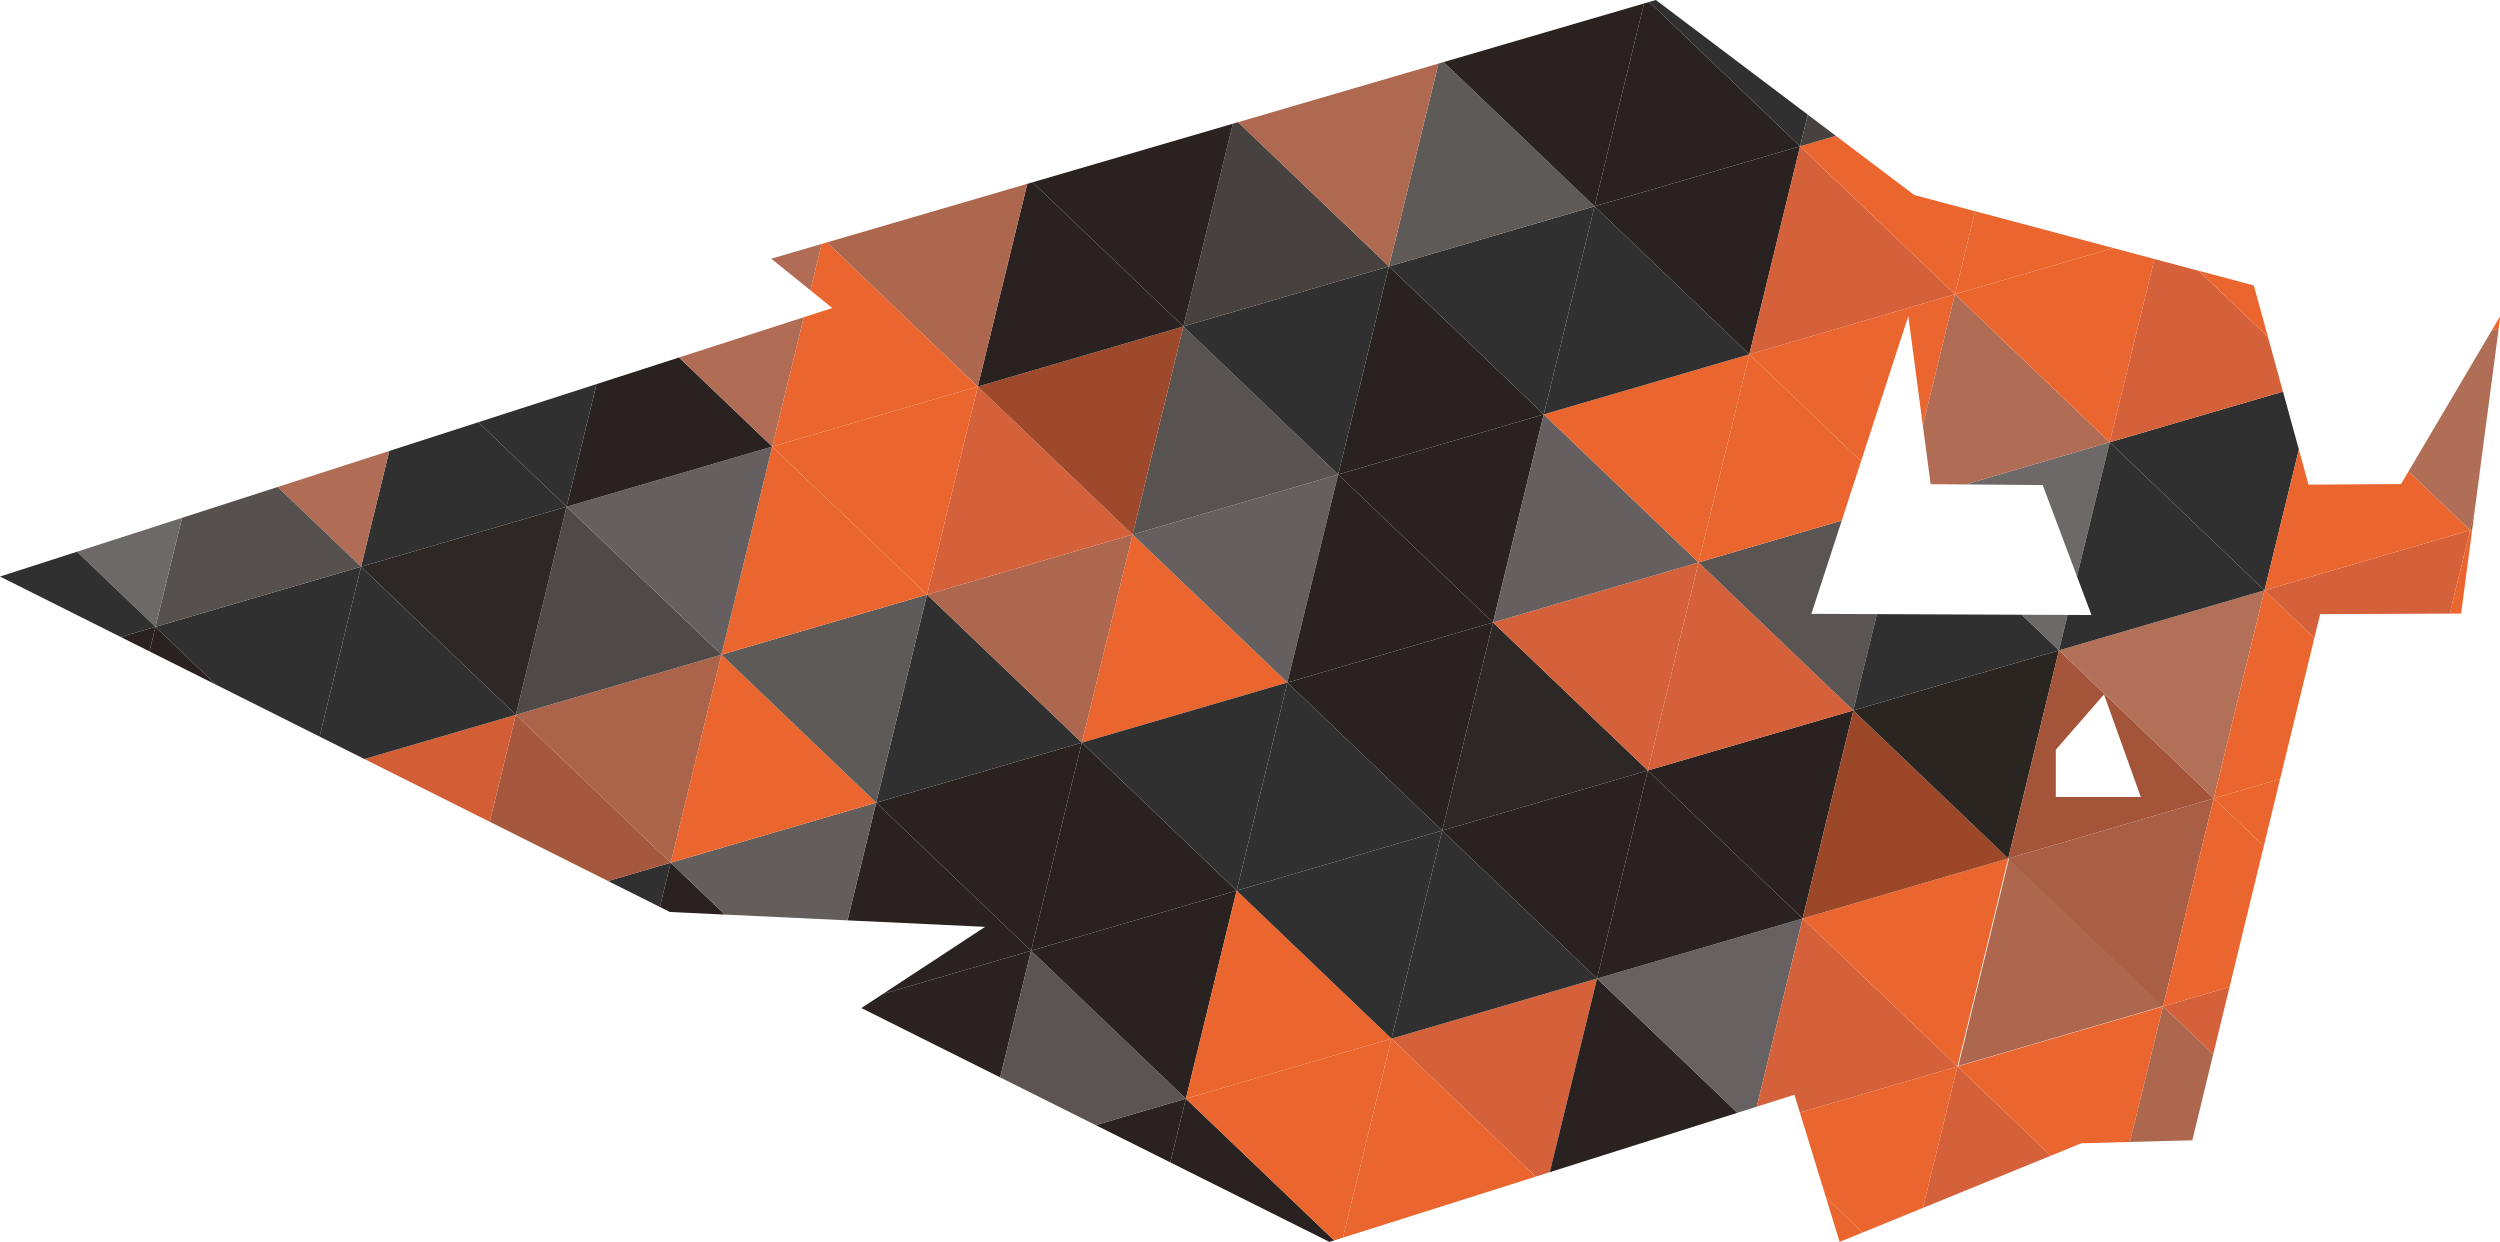
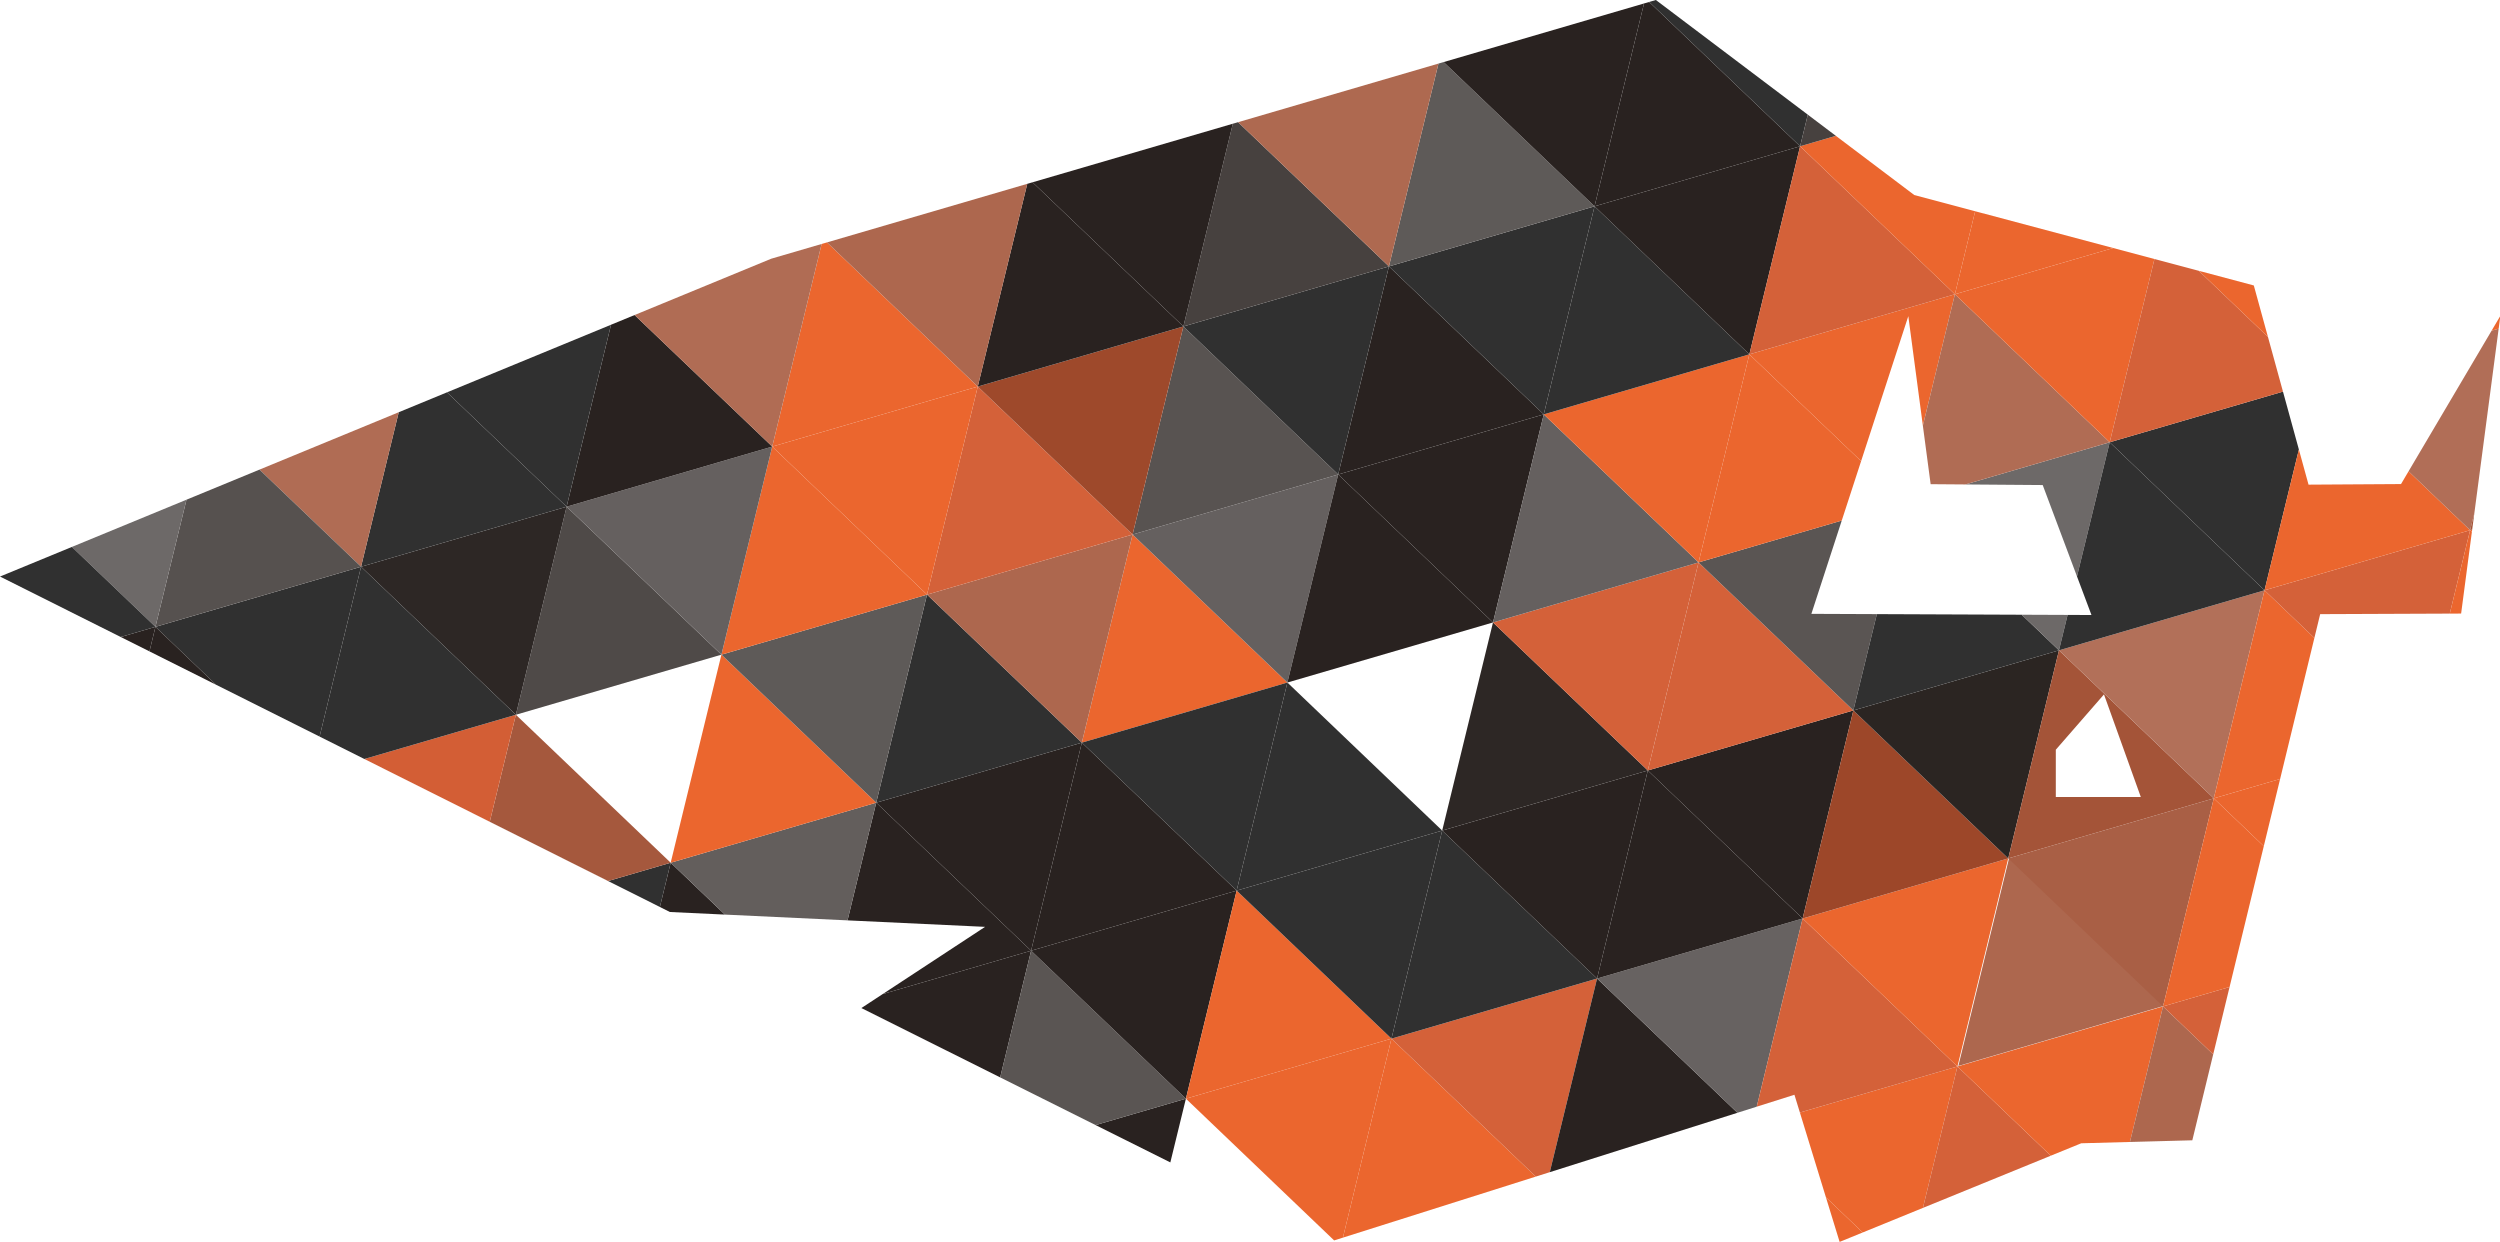
<svg xmlns="http://www.w3.org/2000/svg" id="Layer_1" data-name="Layer 1" viewBox="0 0 427.63 212.49">
  <defs>
    <style>.cls-1{fill:none;}.cls-2{clip-path:url(#clip-path);}.cls-3{fill:#cc9c8b;}.cls-4{fill:#292220;}.cls-5{fill:#eb662e;}.cls-6{fill:#6f6b6a;}.cls-7{fill:#635e5c;}.cls-8{fill:#303030;}.cls-9{fill:#d46139;}.cls-10{fill:#ab634a;}.cls-11{fill:#a5583d;}.cls-12{fill:#5a5553;}.cls-13{fill:#5e5a58;}.cls-14{fill:#4f4a48;}.cls-15{fill:#d35e35;}.cls-16{fill:#ad674e;}.cls-17{fill:#65605f;}.cls-18{fill:#2d2725;}.cls-19{fill:#585351;}.cls-20{fill:#9e492b;}.cls-21{fill:#b06c54;}.cls-22{fill:#56514f;}.cls-23{fill:#6d6968;}.cls-24{fill:#47413f;}.cls-25{fill:#ff7d50;}.cls-26{fill:#676261;}.cls-27{fill:#ae6950;}.cls-28{fill:#a5563b;}.cls-29{fill:#3c3634;}.cls-30{fill:#433d3b;}.cls-31{fill:#a04d30;}.cls-32{fill:#9d4729;}.cls-33{fill:#2b2522;}.cls-34{fill:#a95f45;}.cls-35{fill:#a45438;}.cls-36{fill:#b27059;}.cls-37{fill:#b16e57;}.cls-38{fill:#a35236;}</style>
    <clipPath id="clip-path">
-       <path class="cls-1" d="M410.7,82.8l-15.82.1-9.36-34.07L327.44,33.36,283.24,0,131.93,44.25l10.43,8.44L0,98.62,114.59,156l53.91,2.54-21.16,13.89,80.06,40,79.54-25.17,7.73,25.17L356,195.56l19-.51,21.87-90,24.11-.1,6.71-50.92ZM309.84,105l16.58-50.92,3.82,28.74,19.17.15,8.34,22.23Zm41.81,31.33v-8.09l8.24-9.46,6.3,17.55Z" />
+       <path class="cls-1" d="M410.7,82.8l-15.82.1-9.36-34.07L327.44,33.36,283.24,0,131.93,44.25L0,98.62,114.59,156l53.91,2.54-21.16,13.89,80.06,40,79.54-25.17,7.73,25.17L356,195.56l19-.51,21.87-90,24.11-.1,6.71-50.92ZM309.84,105l16.58-50.92,3.82,28.74,19.17.15,8.34,22.23Zm41.81,31.33v-8.09l8.24-9.46,6.3,17.55Z" />
    </clipPath>
  </defs>
  <title>Монтажная область 66</title>
  <g class="cls-2">
    <polygon class="cls-3" points="106.04 183.17 141.2 172.89 132.52 208.48 106.04 183.17" />
    <polygon class="cls-4" points="114.72 147.57 141.2 172.89 106.04 183.17 114.72 147.57" />
    <polygon class="cls-5" points="106.04 183.17 132.52 208.48 97.35 218.76 106.04 183.17" />
    <polygon class="cls-6" points="141.2 172.89 167.68 198.21 132.52 208.48 141.2 172.89" />
    <polygon class="cls-4" points="149.88 137.3 176.37 162.62 141.2 172.89 149.88 137.3" />
    <polygon class="cls-7" points="114.72 147.57 149.88 137.3 141.2 172.89 114.72 147.57" />
    <polygon class="cls-8" points="79.56 157.85 114.72 147.57 106.04 183.17 79.56 157.85" />
    <polygon class="cls-9" points="97.35 218.76 132.52 208.48 123.83 244.07 97.35 218.76" />
    <polygon class="cls-9" points="132.52 208.48 159 233.8 123.83 244.07 132.52 208.48" />
    <polygon class="cls-8" points="132.52 208.48 167.68 198.21 159 233.8 132.52 208.48" />
    <polygon class="cls-4" points="141.2 172.89 176.37 162.62 167.68 198.21 141.2 172.89" />
    <polygon class="cls-4" points="149.88 137.3 185.05 127.03 176.37 162.62 149.88 137.3" />
    <polygon class="cls-5" points="123.4 111.98 149.88 137.3 114.72 147.57 123.4 111.98" />
-     <polygon class="cls-10" points="88.24 122.26 123.4 111.98 114.72 147.57 88.24 122.26" />
    <polygon class="cls-11" points="88.24 122.26 114.72 147.57 79.56 157.85 88.24 122.26" />
    <polygon class="cls-4" points="167.68 198.21 194.16 223.52 159 233.8 167.68 198.21" />
    <polygon class="cls-4" points="167.68 198.21 202.85 187.93 194.16 223.52 167.68 198.21" />
    <polygon class="cls-12" points="176.37 162.62 202.85 187.93 167.68 198.21 176.37 162.62" />
    <polygon class="cls-8" points="158.57 101.71 185.05 127.03 149.88 137.3 158.57 101.71" />
    <polygon class="cls-13" points="123.4 111.98 158.57 101.71 149.88 137.3 123.4 111.98" />
    <polygon class="cls-14" points="96.92 86.67 123.4 111.98 88.24 122.26 96.92 86.67" />
    <polygon class="cls-15" points="53.07 132.53 88.24 122.26 79.56 157.85 53.07 132.53" />
    <polygon class="cls-5" points="53.07 132.53 79.56 157.85 44.39 168.13 53.07 132.53" />
-     <polygon class="cls-4" points="202.85 187.93 229.33 213.25 194.16 223.52 202.85 187.93" />
    <polygon class="cls-4" points="176.37 162.62 211.53 152.34 202.85 187.93 176.37 162.62" />
    <polygon class="cls-4" points="185.05 127.03 211.53 152.34 176.37 162.62 185.05 127.03" />
    <polygon class="cls-5" points="193.73 91.43 220.21 116.75 185.05 127.03 193.73 91.43" />
    <polygon class="cls-16" points="158.57 101.71 193.73 91.43 185.05 127.03 158.57 101.71" />
    <polygon class="cls-5" points="132.09 76.39 158.57 101.71 123.4 111.98 132.09 76.39" />
    <polygon class="cls-17" points="96.92 86.67 132.09 76.39 123.4 111.98 96.92 86.67" />
    <polygon class="cls-18" points="61.76 96.94 96.92 86.67 88.24 122.26 61.76 96.94" />
    <polygon class="cls-8" points="61.76 96.94 88.24 122.26 53.07 132.53 61.76 96.94" />
    <polygon class="cls-9" points="17.91 142.81 53.07 132.53 44.39 168.13 17.91 142.81" />
    <polygon class="cls-5" points="202.85 187.93 238.01 177.66 229.33 213.25 202.85 187.93" />
    <polygon class="cls-5" points="211.53 152.34 238.01 177.66 202.85 187.93 211.53 152.34" />
    <polygon class="cls-8" points="185.05 127.03 220.21 116.75 211.53 152.34 185.05 127.03" />
    <polygon class="cls-17" points="193.73 91.43 228.9 81.16 220.21 116.75 193.73 91.43" />
    <polygon class="cls-9" points="167.25 66.12 193.73 91.43 158.57 101.71 167.25 66.12" />
    <polygon class="cls-5" points="132.09 76.39 167.25 66.12 158.57 101.71 132.09 76.39" />
    <polygon class="cls-4" points="105.61 51.08 132.09 76.39 96.92 86.67 105.61 51.08" />
    <polygon class="cls-8" points="70.44 61.35 105.61 51.08 96.92 86.67 70.44 61.35" />
    <polygon class="cls-8" points="70.44 61.35 96.92 86.67 61.76 96.94 70.44 61.35" />
    <polygon class="cls-8" points="26.59 107.22 61.76 96.94 53.07 132.53 26.59 107.22" />
    <polygon class="cls-4" points="26.59 107.22 53.07 132.53 17.91 142.81 26.59 107.22" />
    <polygon class="cls-5" points="229.33 213.25 264.49 202.97 255.81 238.56 229.33 213.25" />
    <polygon class="cls-5" points="238.01 177.66 264.49 202.97 229.33 213.25 238.01 177.66" />
    <polygon class="cls-8" points="211.53 152.34 246.69 142.07 238.01 177.66 211.53 152.34" />
    <polygon class="cls-8" points="220.21 116.75 246.69 142.07 211.53 152.34 220.21 116.75" />
    <polygon class="cls-19" points="202.42 55.84 228.9 81.16 193.73 91.43 202.42 55.84" />
    <polygon class="cls-20" points="167.25 66.12 202.42 55.84 193.73 91.43 167.25 66.12" />
    <polygon class="cls-5" points="140.77 40.8 167.25 66.12 132.09 76.39 140.77 40.8" />
    <polygon class="cls-21" points="105.61 51.08 140.77 40.8 132.09 76.39 105.61 51.08" />
    <polygon class="cls-9" points="79.13 25.76 105.61 51.08 70.44 61.35 79.13 25.76" />
    <polygon class="cls-21" points="35.28 71.63 70.44 61.35 61.76 96.94 35.28 71.63" />
    <polygon class="cls-22" points="35.28 71.63 61.76 96.94 26.59 107.22 35.28 71.63" />
    <polygon class="cls-4" points="-8.57 117.49 26.59 107.22 17.91 142.81 -8.57 117.49" />
    <polygon class="cls-15" points="-8.57 117.49 17.91 142.81 -17.25 153.08 -8.57 117.49" />
    <polygon class="cls-7" points="264.49 202.97 290.97 228.29 255.81 238.56 264.49 202.97" />
    <polygon class="cls-9" points="238.01 177.66 273.18 167.38 264.49 202.97 238.01 177.66" />
    <polygon class="cls-8" points="246.69 142.07 273.18 167.38 238.01 177.66 246.69 142.07" />
-     <polygon class="cls-4" points="220.21 116.75 255.38 106.47 246.69 142.07 220.21 116.75" />
    <polygon class="cls-4" points="228.9 81.16 255.38 106.47 220.21 116.75 228.9 81.16" />
    <polygon class="cls-4" points="237.58 45.57 264.06 70.88 228.9 81.16 237.58 45.57" />
    <polygon class="cls-8" points="202.42 55.84 237.58 45.57 228.9 81.16 202.42 55.84" />
    <polygon class="cls-4" points="175.94 30.53 202.42 55.84 167.25 66.12 175.94 30.53" />
    <polygon class="cls-16" points="140.77 40.8 175.94 30.53 167.25 66.12 140.77 40.8" />
    <polygon class="cls-16" points="114.29 15.49 140.77 40.8 105.61 51.08 114.29 15.49" />
    <polygon class="cls-9" points="79.13 25.76 114.29 15.49 105.61 51.08 79.13 25.76" />
    <polygon class="cls-5" points="43.96 36.04 79.13 25.76 70.44 61.35 43.96 36.04" />
    <polygon class="cls-5" points="43.96 36.04 70.44 61.35 35.28 71.63 43.96 36.04" />
    <polygon class="cls-23" points="0.11 81.9 35.28 71.63 26.59 107.22 0.11 81.9" />
    <polygon class="cls-8" points="0.11 81.9 26.59 107.22 -8.57 117.49 0.11 81.9" />
    <polygon class="cls-8" points="264.49 202.97 299.66 192.7 290.97 228.29 264.49 202.97" />
    <polygon class="cls-4" points="273.18 167.38 299.66 192.7 264.49 202.97 273.18 167.38" />
    <polygon class="cls-4" points="246.69 142.07 281.86 131.79 273.18 167.38 246.69 142.07" />
    <polygon class="cls-18" points="255.38 106.47 281.86 131.79 246.69 142.07 255.38 106.47" />
    <polygon class="cls-4" points="228.9 81.16 264.06 70.88 255.38 106.47 228.9 81.16" />
    <polygon class="cls-8" points="237.58 45.57 272.75 35.29 264.06 70.88 237.58 45.57" />
    <polygon class="cls-24" points="211.1 20.25 237.58 45.57 202.42 55.84 211.1 20.25" />
    <polygon class="cls-4" points="175.94 30.53 211.1 20.25 202.42 55.84 175.94 30.53" />
    <polygon class="cls-4" points="149.46 5.21 175.94 30.53 140.77 40.8 149.46 5.21" />
    <polygon class="cls-8" points="114.29 15.49 149.46 5.21 140.77 40.8 114.29 15.49" />
    <polygon class="cls-5" points="87.81 -9.83 114.29 15.49 79.13 25.76 87.81 -9.83" />
    <polygon class="cls-5" points="52.65 0.45 87.81 -9.83 79.13 25.76 52.65 0.45" />
    <polygon class="cls-5" points="52.65 0.45 79.13 25.76 43.96 36.04 52.65 0.45" />
    <polygon class="cls-5" points="8.8 46.31 43.96 36.04 35.28 71.63 8.8 46.31" />
    <polygon class="cls-25" points="8.8 46.31 35.28 71.63 0.11 81.9 8.8 46.31" />
    <polygon class="cls-13" points="-35.05 92.18 0.11 81.9 -8.57 117.49 -35.05 92.18" />
    <polygon class="cls-5" points="299.66 192.7 326.14 218.01 290.97 228.29 299.66 192.7" />
    <polygon class="cls-26" points="273.18 167.38 308.34 157.11 299.66 192.7 273.18 167.38" />
    <polygon class="cls-4" points="281.86 131.79 308.34 157.11 273.18 167.38 281.86 131.79" />
    <polygon class="cls-9" points="255.38 106.47 290.54 96.2 281.86 131.79 255.38 106.47" />
    <polygon class="cls-17" points="264.06 70.88 290.54 96.2 255.38 106.47 264.06 70.88" />
    <polygon class="cls-13" points="246.27 9.98 272.75 35.29 237.58 45.57 246.27 9.98" />
    <polygon class="cls-27" points="211.1 20.25 246.27 9.98 237.58 45.57 211.1 20.25" />
-     <polygon class="cls-8" points="184.62 -5.07 211.1 20.25 175.94 30.53 184.62 -5.07" />
    <polygon class="cls-8" points="149.46 5.21 184.62 -5.07 175.94 30.53 149.46 5.21" />
    <polygon class="cls-28" points="122.97 -20.11 149.46 5.21 114.29 15.49 122.97 -20.11" />
    <polygon class="cls-5" points="87.81 -9.83 122.97 -20.11 114.29 15.49 87.81 -9.83" />
    <polygon class="cls-29" points="61.33 -35.15 87.81 -9.83 52.65 0.45 61.33 -35.15" />
    <polygon class="cls-9" points="17.48 10.72 52.65 0.45 43.96 36.04 17.48 10.72" />
    <polygon class="cls-5" points="17.48 10.72 43.96 36.04 8.8 46.31 17.48 10.72" />
    <polygon class="cls-4" points="-26.37 56.59 8.8 46.31 0.11 81.9 -26.37 56.59" />
    <polygon class="cls-25" points="-26.37 56.59 0.11 81.9 -35.05 92.18 -26.37 56.59" />
    <polygon class="cls-5" points="299.66 192.7 334.82 182.42 326.14 218.01 299.66 192.7" />
    <polygon class="cls-9" points="308.34 157.11 334.82 182.42 299.66 192.7 308.34 157.11" />
    <polygon class="cls-4" points="281.86 131.79 317.02 121.52 308.34 157.11 281.86 131.79" />
    <polygon class="cls-9" points="290.54 96.2 317.02 121.52 281.86 131.79 290.54 96.2" />
    <polygon class="cls-5" points="264.06 70.88 299.23 60.61 290.54 96.2 264.06 70.88" />
    <polygon class="cls-8" points="272.75 35.29 299.23 60.61 264.06 70.88 272.75 35.29" />
    <polygon class="cls-4" points="281.43 -0.3 307.91 25.02 272.75 35.29 281.43 -0.3" />
    <polygon class="cls-4" points="246.27 9.98 281.43 -0.3 272.75 35.29 246.27 9.98" />
    <polygon class="cls-25" points="219.78 -15.34 246.27 9.98 211.1 20.25 219.78 -15.34" />
    <polygon class="cls-3" points="184.62 -5.07 219.78 -15.34 211.1 20.25 184.62 -5.07" />
    <polygon class="cls-25" points="158.14 -30.38 184.62 -5.07 149.46 5.21 158.14 -30.38" />
    <polygon class="cls-4" points="122.97 -20.11 158.14 -30.38 149.46 5.21 122.97 -20.11" />
    <polygon class="cls-5" points="26.16 -24.87 61.33 -35.15 52.65 0.45 26.16 -24.87" />
    <polygon class="cls-5" points="26.16 -24.87 52.65 0.45 17.48 10.72 26.16 -24.87" />
-     <polygon class="cls-30" points="-17.68 21 17.48 10.72 8.8 46.31 -17.68 21" />
    <polygon class="cls-4" points="-17.68 21 8.8 46.31 -26.37 56.59 -17.68 21" />
    <polygon class="cls-31" points="326.14 218.01 361.3 207.74 352.62 243.33 326.14 218.01" />
    <polygon class="cls-9" points="334.82 182.42 361.3 207.74 326.14 218.01 334.82 182.42" />
    <polygon class="cls-5" points="308.34 157.11 343.51 146.83 334.82 182.42 308.34 157.11" />
    <polygon class="cls-32" points="317.02 121.52 343.51 146.83 308.34 157.11 317.02 121.52" />
    <polygon class="cls-12" points="290.54 96.2 325.71 85.92 317.02 121.52 290.54 96.2" />
    <polygon class="cls-5" points="299.23 60.61 325.71 85.92 290.54 96.2 299.23 60.61" />
    <polygon class="cls-4" points="272.75 35.29 307.91 25.02 299.23 60.61 272.75 35.29" />
    <polygon class="cls-8" points="281.43 -0.3 316.6 -10.57 307.91 25.02 281.43 -0.3" />
    <polygon class="cls-4" points="254.95 -25.61 281.43 -0.3 246.27 9.98 254.95 -25.61" />
    <polygon class="cls-8" points="219.78 -15.34 254.95 -25.61 246.27 9.98 219.78 -15.34" />
    <polygon class="cls-23" points="-9 -14.6 26.16 -24.87 17.48 10.72 -9 -14.6" />
    <polygon class="cls-4" points="-9 -14.6 17.48 10.72 -17.68 21 -9 -14.6" />
    <polygon class="cls-32" points="361.3 207.74 387.78 233.06 352.62 243.33 361.3 207.74" />
    <polygon class="cls-5" points="334.82 182.42 369.99 172.15 361.3 207.74 334.82 182.42" />
    <polygon class="cls-33" points="317.02 121.52 352.19 111.24 343.51 146.83 317.02 121.52" />
    <polygon class="cls-8" points="325.71 85.92 352.19 111.24 317.02 121.52 325.71 85.92" />
    <polygon class="cls-5" points="299.23 60.61 334.39 50.33 325.71 85.92 299.23 60.61" />
    <polygon class="cls-9" points="307.91 25.02 334.39 50.33 299.23 60.61 307.91 25.02" />
    <polygon class="cls-5" points="361.3 207.74 396.47 197.46 387.78 233.06 361.3 207.74" />
    <polygon class="cls-16" points="369.99 172.15 396.47 197.46 361.3 207.74 369.99 172.15" />
    <polygon class="cls-16" points="343.67 146.74 370.15 172.05 334.98 182.33 343.67 146.74" />
    <polygon class="cls-34" points="343.51 146.83 378.67 136.56 369.99 172.15 343.51 146.83" />
    <polygon class="cls-35" points="352.19 111.24 378.67 136.56 343.51 146.83 352.19 111.24" />
    <polygon class="cls-23" points="325.71 85.92 360.87 75.65 352.19 111.24 325.71 85.92" />
    <polygon class="cls-21" points="334.39 50.33 360.87 75.65 325.71 85.92 334.39 50.33" />
    <polygon class="cls-5" points="307.91 25.02 343.08 14.74 334.39 50.33 307.91 25.02" />
    <polygon class="cls-24" points="316.6 -10.57 343.08 14.74 307.91 25.02 316.6 -10.57" />
    <polygon class="cls-9" points="369.99 172.15 405.15 161.87 396.47 197.46 369.99 172.15" />
    <polygon class="cls-5" points="378.67 136.56 405.15 161.87 369.99 172.15 378.67 136.56" />
    <polygon class="cls-36" points="352.19 111.24 387.35 100.97 378.67 136.56 352.19 111.24" />
    <polygon class="cls-8" points="360.87 75.65 387.35 100.97 352.19 111.24 360.87 75.65" />
    <polygon class="cls-5" points="334.39 50.33 369.56 40.06 360.87 75.65 334.39 50.33" />
    <polygon class="cls-5" points="343.08 14.74 369.56 40.06 334.39 50.33 343.08 14.74" />
    <polygon class="cls-18" points="316.6 -10.57 351.76 -20.85 343.08 14.74 316.6 -10.57" />
    <polygon class="cls-5" points="405.15 161.87 431.63 187.19 396.47 197.46 405.15 161.87" />
    <polygon class="cls-5" points="378.67 136.56 413.83 126.28 405.15 161.87 378.67 136.56" />
    <polygon class="cls-5" points="387.35 100.97 413.83 126.28 378.67 136.56 387.35 100.97" />
    <polygon class="cls-8" points="360.87 75.65 396.04 65.37 387.35 100.97 360.87 75.65" />
    <polygon class="cls-9" points="369.56 40.06 396.04 65.37 360.87 75.65 369.56 40.06" />
    <polygon class="cls-25" points="343.08 14.74 378.24 4.47 369.56 40.06 343.08 14.74" />
    <polygon class="cls-5" points="351.76 -20.85 378.24 4.47 343.08 14.74 351.76 -20.85" />
    <polygon class="cls-5" points="405.15 161.87 440.32 151.6 431.63 187.19 405.15 161.87" />
    <polygon class="cls-16" points="413.83 126.28 440.32 151.6 405.15 161.87 413.83 126.28" />
    <polygon class="cls-9" points="387.35 100.97 422.52 90.69 413.83 126.28 387.35 100.97" />
    <polygon class="cls-5" points="396.04 65.37 422.52 90.69 387.35 100.97 396.04 65.37" />
    <polygon class="cls-5" points="369.56 40.06 404.72 29.78 396.04 65.37 369.56 40.06" />
    <polygon class="cls-25" points="378.24 4.47 404.72 29.78 369.56 40.06 378.24 4.47" />
    <polygon class="cls-25" points="351.76 -20.85 386.93 -31.12 378.24 4.47 351.76 -20.85" />
    <polygon class="cls-5" points="413.83 126.28 449 116.01 440.32 151.6 413.83 126.28" />
    <polygon class="cls-5" points="422.52 90.69 449 116.01 413.83 126.28 422.52 90.69" />
    <polygon class="cls-37" points="396.04 65.37 431.2 55.1 422.52 90.69 396.04 65.37" />
    <polygon class="cls-5" points="404.72 29.78 431.2 55.1 396.04 65.37 404.72 29.78" />
    <polygon class="cls-8" points="378.24 4.47 413.41 -5.81 404.72 29.78 378.24 4.47" />
    <polygon class="cls-5" points="422.52 90.69 457.68 80.42 449 116.01 422.52 90.69" />
    <polygon class="cls-38" points="431.2 55.1 457.68 80.42 422.52 90.69 431.2 55.1" />
  </g>
</svg>